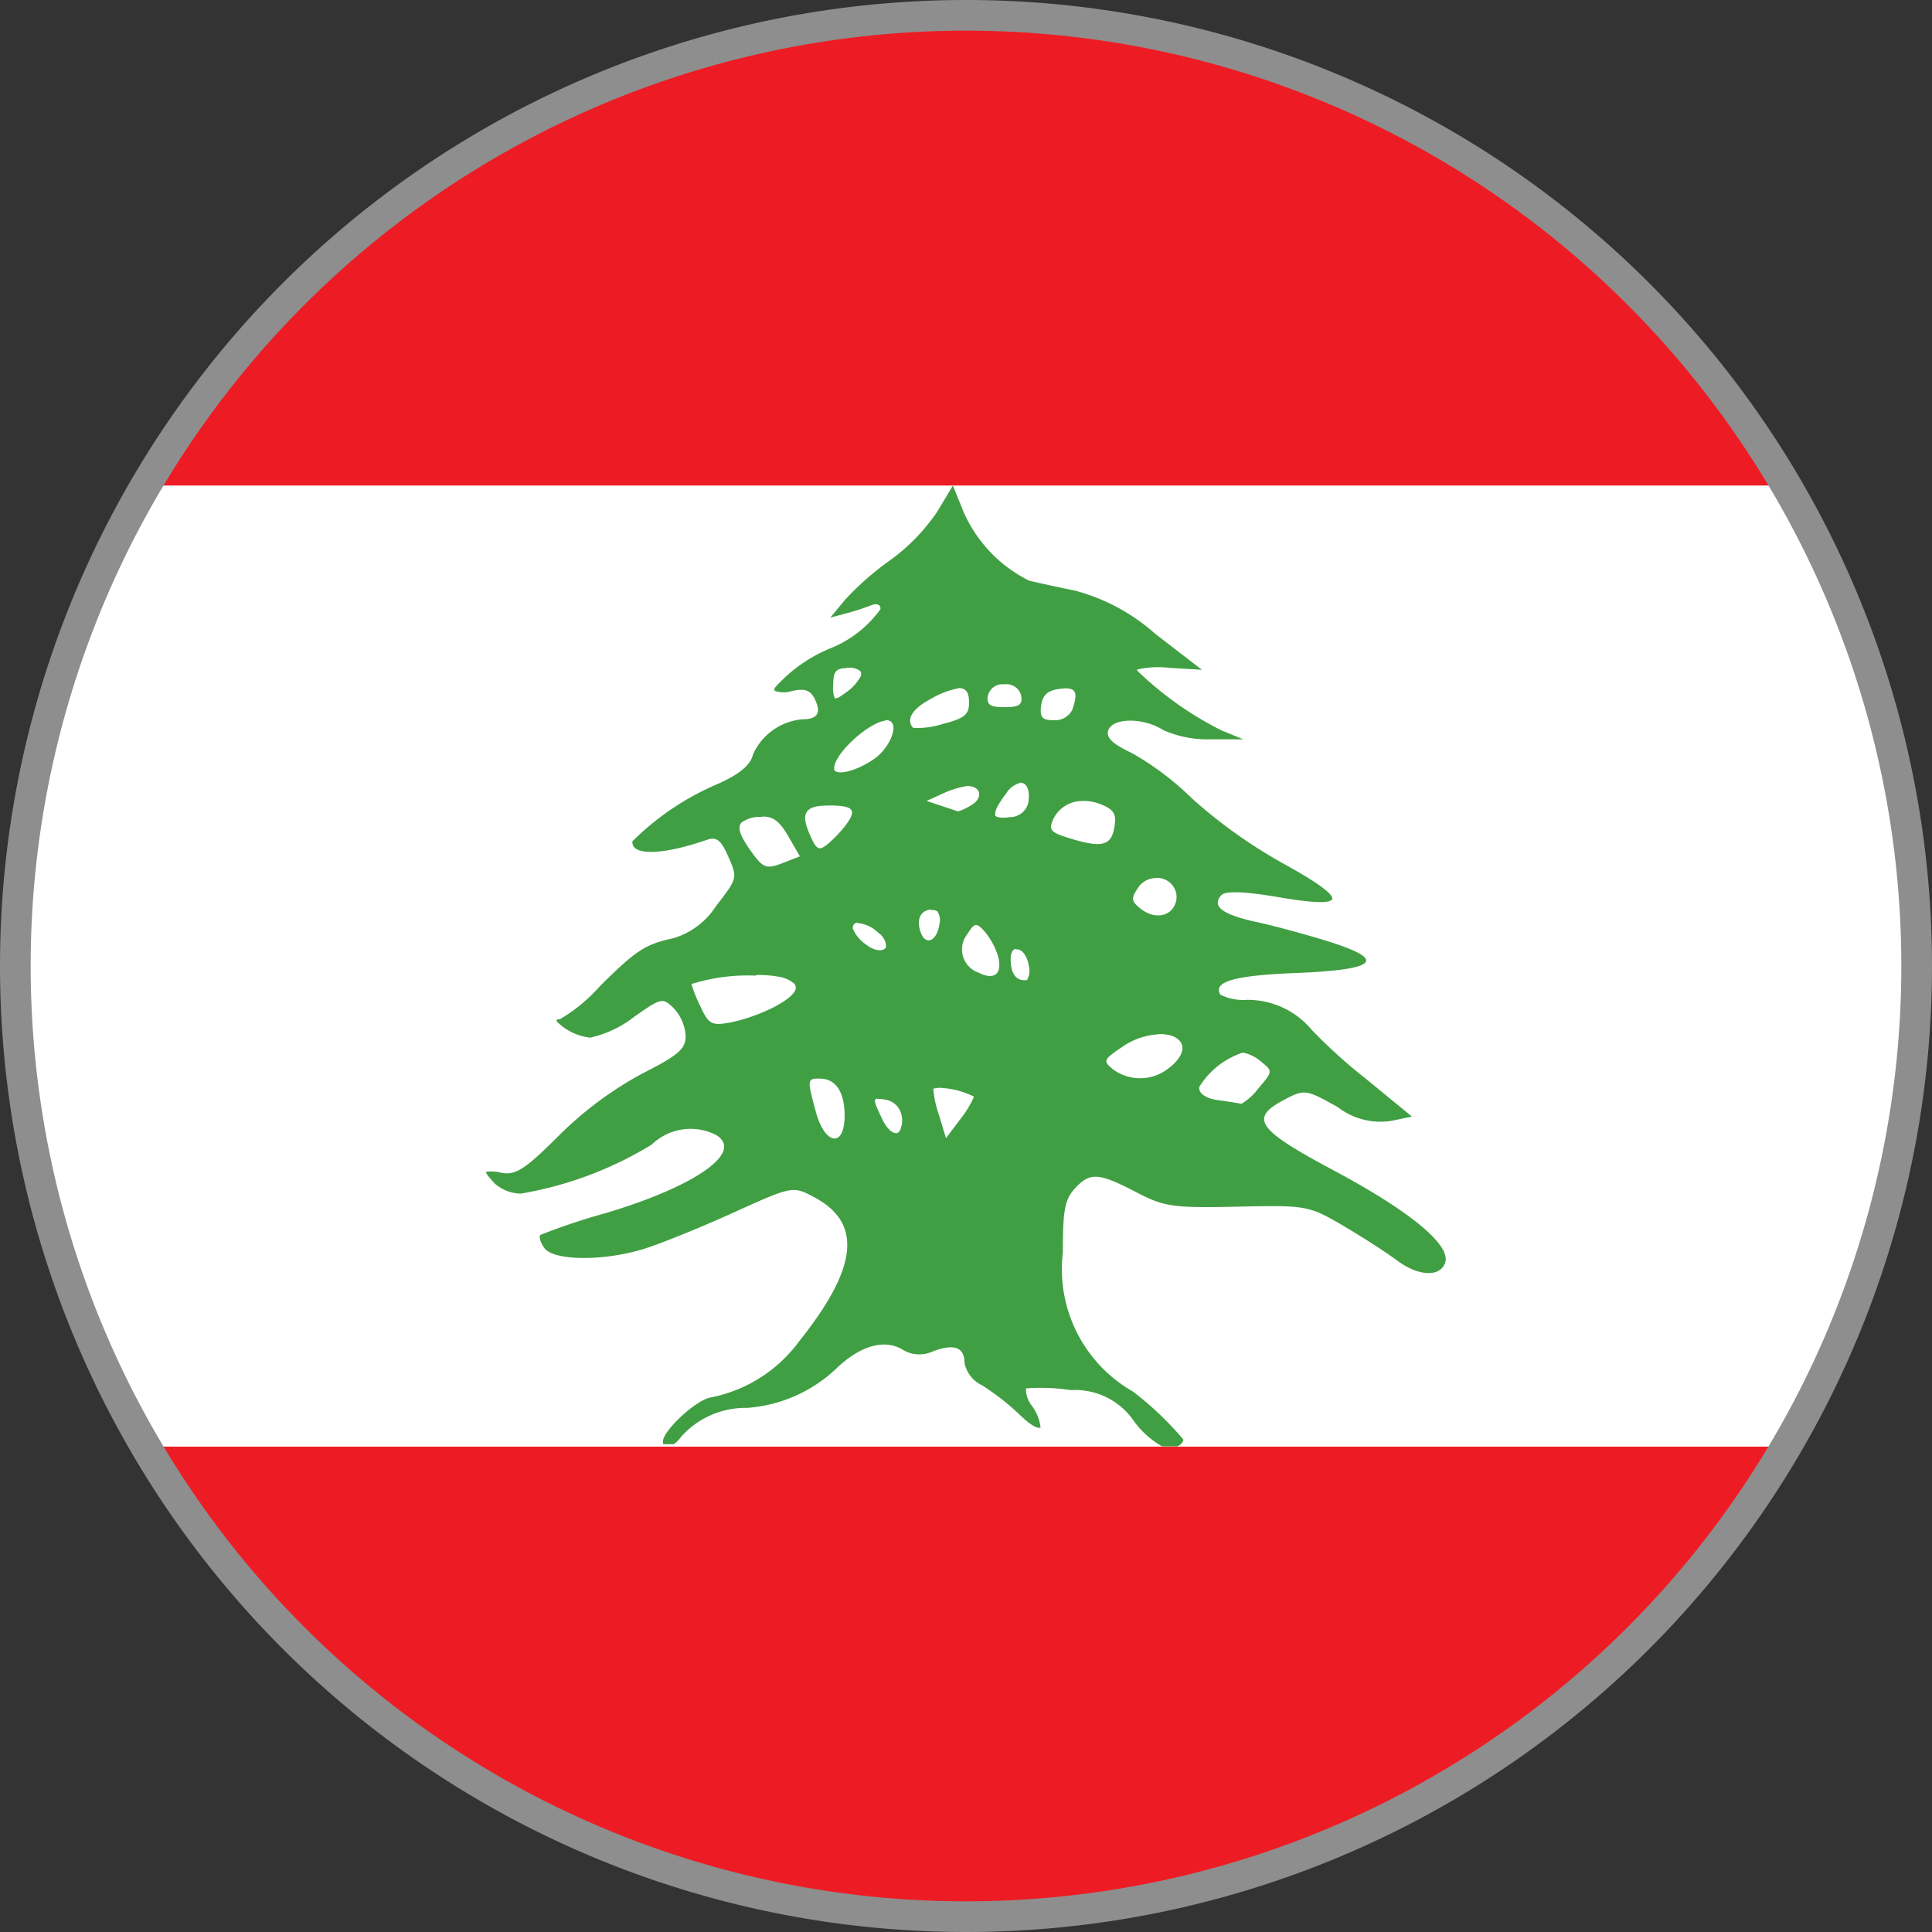
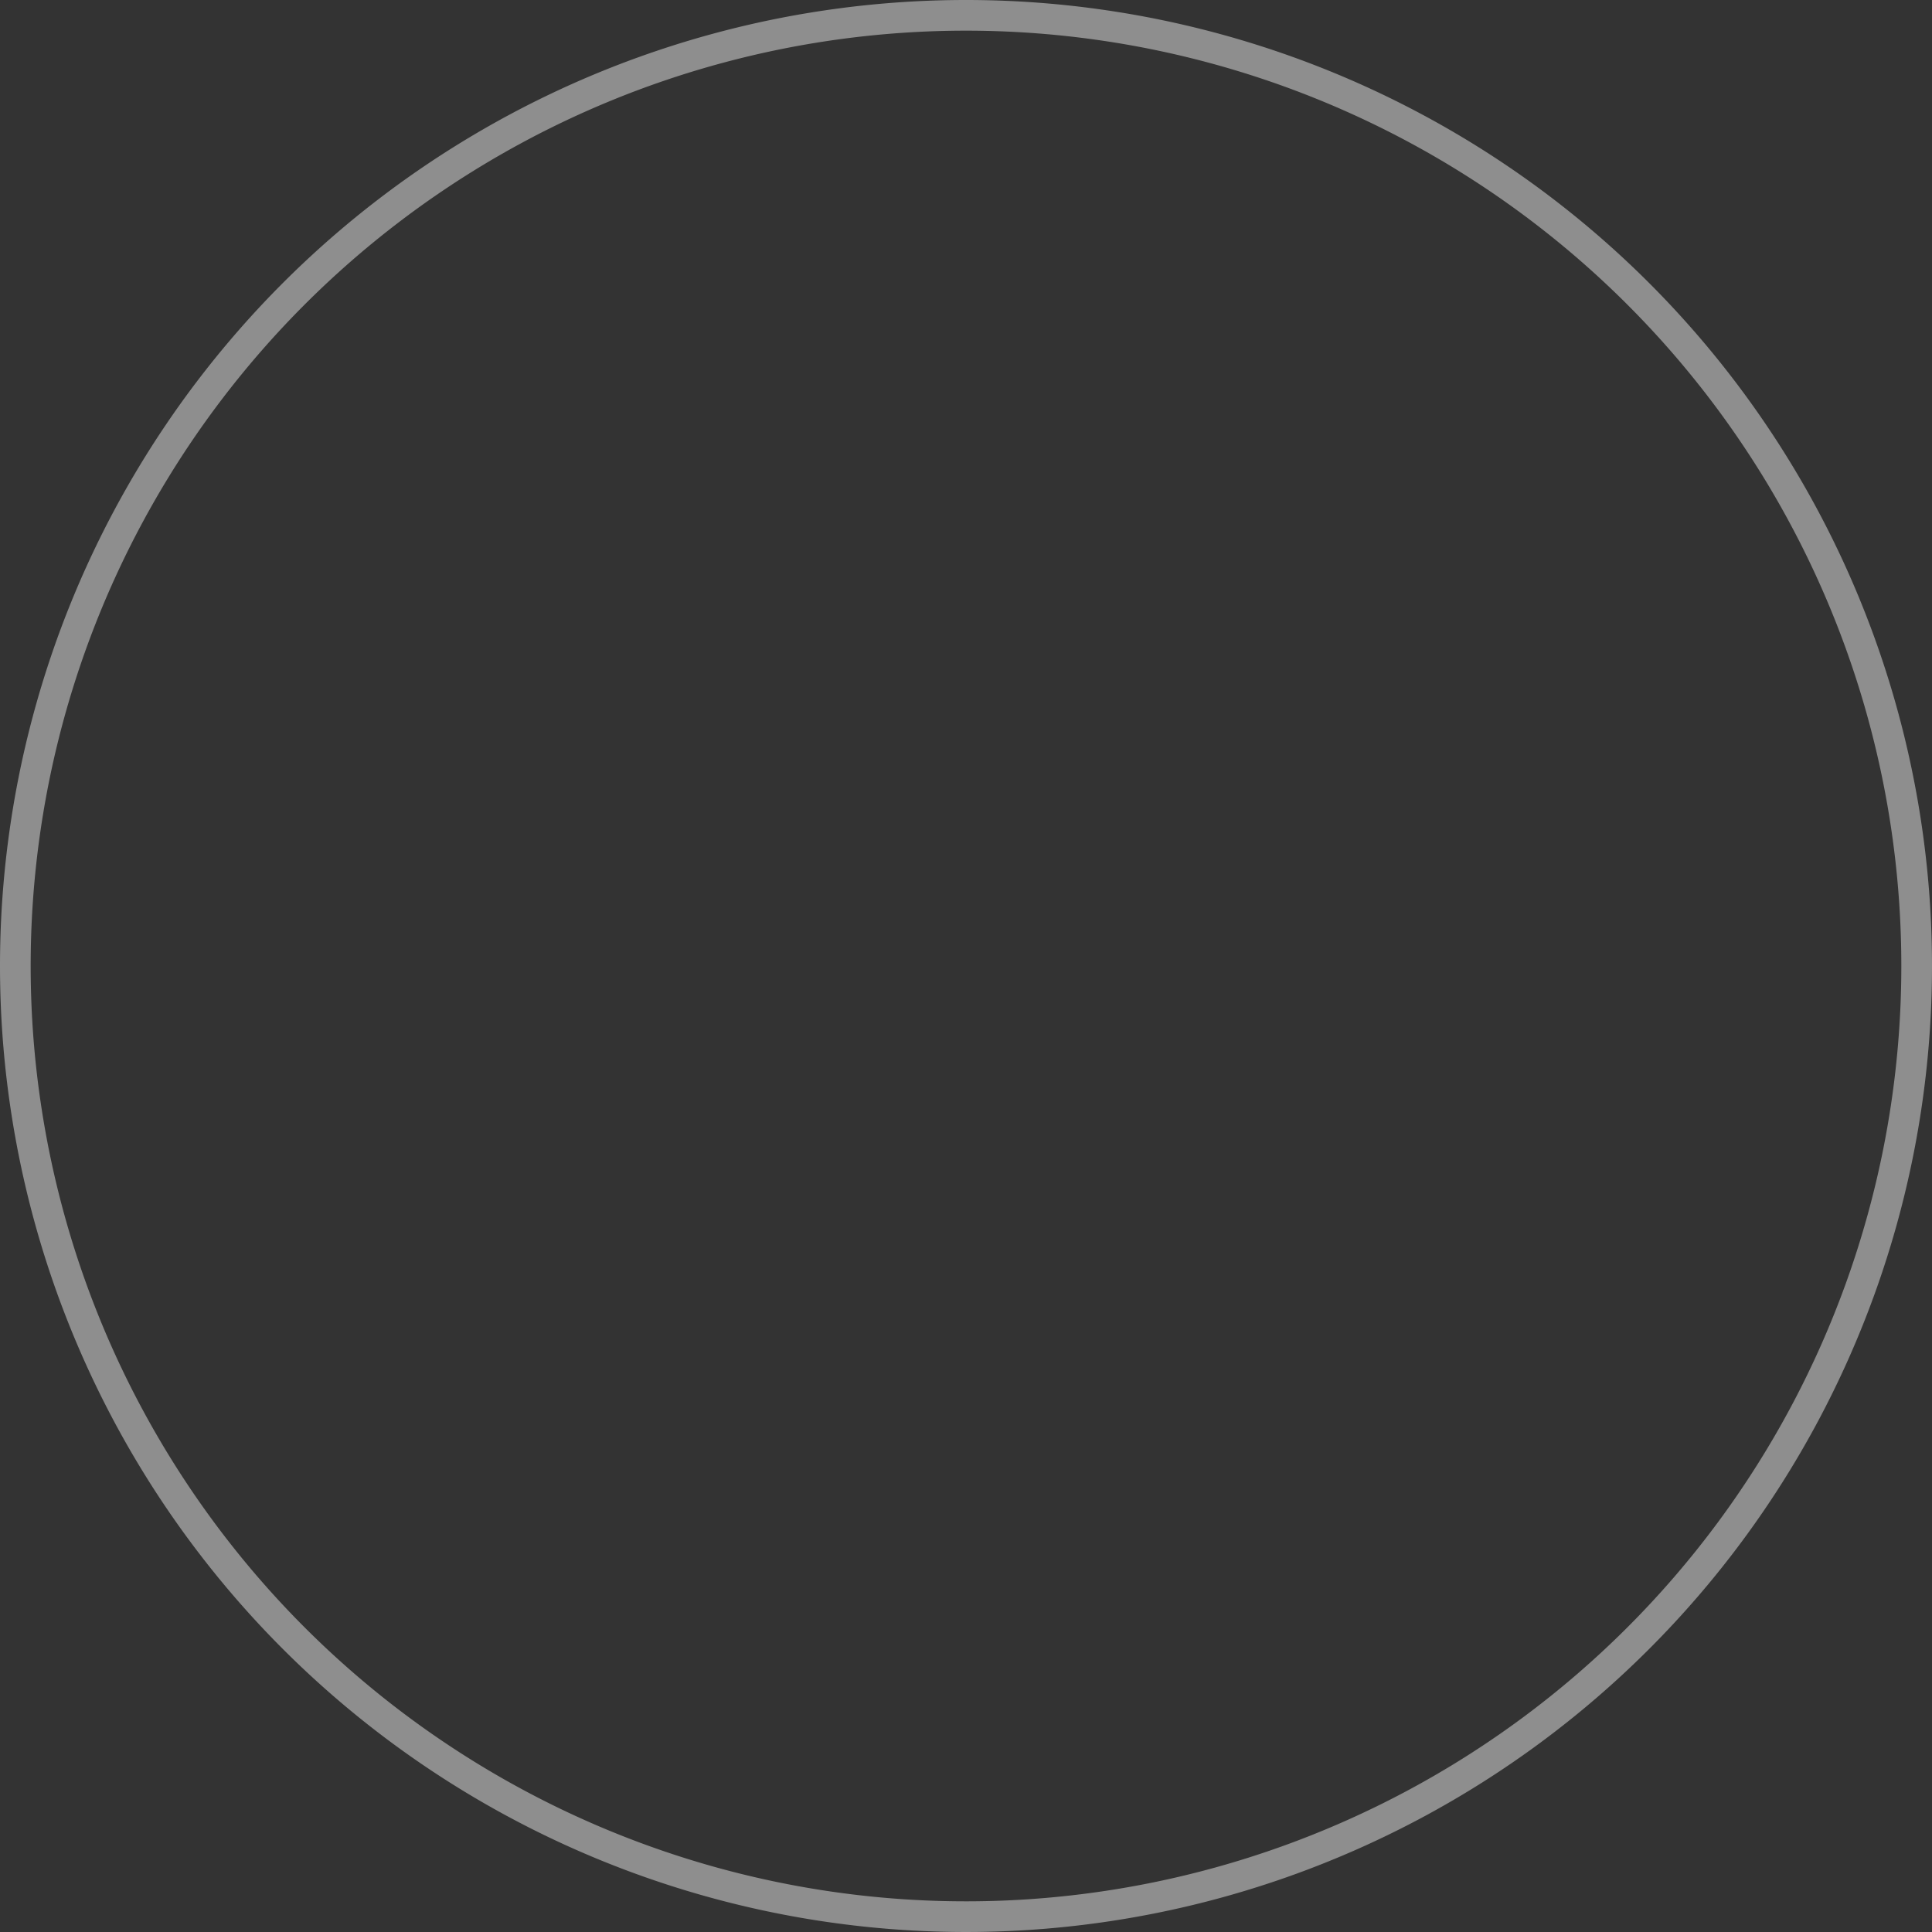
<svg xmlns="http://www.w3.org/2000/svg" width="31.5" height="31.5" viewBox="0 0 31.5 31.5">
  <rect x="0" y="0" width="31.5" height="31.5" fill="#333333" stroke="none" />
  <defs>
    <clipPath id="clip-path">
-       <circle id="Ellipse_155" data-name="Ellipse 155" cx="15.5" cy="15.5" r="15.5" fill="none" stroke="#000" stroke-width="0.5" />
-     </clipPath>
+       </clipPath>
    <clipPath id="clip-path-2">
-       <rect id="Rectangle_758" data-name="Rectangle 758" width="53.726" height="31.34" fill="none" />
-     </clipPath>
+       </clipPath>
  </defs>
  <g id="Lebanon" transform="translate(-796.258 -644.854)">
    <g id="Group_2038" data-name="Group 2038" transform="translate(796.508 645.104)" clip-path="url(#clip-path)">
      <g id="Group_2037" data-name="Group 2037" transform="translate(-11.363 -0.169)">
        <g id="Group_2036" data-name="Group 2036">
          <g id="Group_2035" data-name="Group 2035" clip-path="url(#clip-path-2)">
            <rect id="Rectangle_754" data-name="Rectangle 754" width="53.726" height="31.34" fill="#fff" />
-             <rect id="Rectangle_755" data-name="Rectangle 755" width="53.726" height="7.835" transform="translate(0 23.505)" fill="#ed1c24" />
            <rect id="Rectangle_756" data-name="Rectangle 756" width="53.726" height="7.835" fill="#ed1c24" />
            <g id="Group_2034" data-name="Group 2034">
              <g id="Group_2033" data-name="Group 2033" clip-path="url(#clip-path-2)">
                <path id="Path_2535" data-name="Path 2535" d="M820.942,661.92l-.256.427a3.19,3.19,0,0,1-.761.786,4.7,4.7,0,0,0-.74.648l-.242.292.255-.068a3.884,3.884,0,0,0,.409-.132c.084-.036.154-.016.154.045v.005a.033.033,0,0,1,0,.012,1.846,1.846,0,0,1-.828.643,2.457,2.457,0,0,0-.9.646l0,.01v.032l0,0h0l0,0,.005,0a.42.42,0,0,0,.273.005c.217-.048.307-.018.38.13.109.228.047.33-.207.33a.976.976,0,0,0-.8.57c-.04.174-.208.317-.567.48a4.413,4.413,0,0,0-1.4.939.048.048,0,0,0,0,.016c0,.223.5.207,1.212-.039.161-.055.232,0,.353.276.151.344.149.351-.2.8a1.253,1.253,0,0,1-.693.526c-.463.1-.607.191-1.211.792a2.631,2.631,0,0,1-.643.529.086.086,0,0,0-.052.011h0l0,0,0,0v.015h0l0,.005,0,.005,0,0a.911.911,0,0,0,.545.265,1.781,1.781,0,0,0,.709-.333c.454-.32.475-.324.658-.142a.731.731,0,0,1,.19.447c0,.214-.115.312-.71.615a5.91,5.91,0,0,0-1.36,1.013c-.543.543-.7.645-.929.605a.646.646,0,0,0-.254-.018h0l0,0,0,0,0,.007c0,.028.05.085.137.181a.653.653,0,0,0,.428.168,6.008,6.008,0,0,0,2.136-.8.912.912,0,0,1,1.044-.158c.469.276-.315.833-1.792,1.275a10.526,10.526,0,0,0-1.073.358l0,0h0v.005c-.021.034.01.127.073.212.156.2.931.214,1.592.018.264-.078.925-.346,1.467-.591.982-.445.986-.445,1.328-.265.8.419.726,1.149-.234,2.351a2.348,2.348,0,0,1-1.462.922c-.25.061-.762.543-.762.716a.127.127,0,0,0,.008.043h.171a.527.527,0,0,0,.116-.118,1.4,1.4,0,0,1,1.074-.474,2.362,2.362,0,0,0,1.482-.664c.379-.354.763-.46,1.052-.289a.524.524,0,0,0,.5.031c.345-.13.515-.068.515.191a.518.518,0,0,0,.286.363,4.028,4.028,0,0,1,.627.492c.141.137.246.2.3.2h.011l.006,0,0,0s.006,0,.008,0h0l0,0,0,0,0,0,0,0v0l0-.005v-.015a.743.743,0,0,0-.15-.352.448.448,0,0,1-.087-.251s0-.005,0-.007v-.007s0,0,0,0l0-.005v0h0l0,0,0,0a3.146,3.146,0,0,1,.727.028,1.164,1.164,0,0,1,1.049.527,1.494,1.494,0,0,0,.443.39h.246a.166.166,0,0,0,.1-.091v-.023a5.253,5.253,0,0,0-.818-.778,2.3,2.3,0,0,1-1.145-2.27c0-.684.031-.86.191-1.037.25-.274.387-.267,1,.052.463.242.606.262,1.658.239,1.128-.025,1.16-.018,1.729.315.318.187.706.438.865.558.351.263.707.281.79.041.1-.285-.568-.839-1.82-1.507s-1.378-.849-.8-1.152c.329-.173.35-.168.868.121a1.142,1.142,0,0,0,.871.226l.34-.071-.75-.615a8.579,8.579,0,0,1-.885-.8,1.358,1.358,0,0,0-1.058-.488.839.839,0,0,1-.428-.083l-.005-.007,0,0,0,0c-.118-.208.237-.308,1.219-.347,1.324-.052,1.505-.207.593-.5-.364-.116-.911-.265-1.215-.331-.368-.08-.575-.166-.625-.267a.086.086,0,0,1-.011-.038.137.137,0,0,1,0-.026.194.194,0,0,1,.06-.109c.061-.069.36-.06.865.023.566.1.876.118.933.052s-.2-.265-.781-.584a8.238,8.238,0,0,1-1.492-1.061,4.72,4.72,0,0,0-.987-.746c-.321-.152-.424-.253-.384-.372.073-.206.577-.21.9,0a1.8,1.8,0,0,0,.771.148l.531,0-.351-.143a5.563,5.563,0,0,1-1.379-.976.013.013,0,0,1,0-.009v-.01l0,0v0a1.524,1.524,0,0,1,.523-.027l.531.031-.764-.589a3.192,3.192,0,0,0-1.3-.7c-.3-.062-.635-.135-.753-.164a2.267,2.267,0,0,1-1.064-1.111Zm-1.739,2.972h.037a.264.264,0,0,1,.2.06l0,.005,0,0a.074.074,0,0,1,.007.018l0,.007V665l0,.009,0,.007a.779.779,0,0,1-.248.278c-.089.064-.142.1-.173.094a.01.01,0,0,1-.007,0l0,0-.005-.005a.449.449,0,0,1-.023-.208c0-.216.038-.274.212-.279m2.575.265h.005a.244.244,0,0,1,.273.187c.025.146-.036.185-.273.185-.133,0-.209-.013-.248-.05a.155.155,0,0,1-.022-.135.242.242,0,0,1,.265-.187m-.755.062c.13-.01.183.068.183.233,0,.2-.075.26-.434.352a1.316,1.316,0,0,1-.478.062l0,0,0,0c-.123-.137-.014-.311.294-.475a1.391,1.391,0,0,1,.441-.169m1.736,0c.192-.005.216.086.123.352a.317.317,0,0,1-.3.168c-.191,0-.231-.046-.207-.239.023-.171.107-.248.3-.272l.084-.009m-2.928.52h.021c.233,0,.086.438-.211.639-.265.178-.547.255-.627.185l0,0a.045.045,0,0,1-.013-.016l0-.005v-.016a.023.023,0,0,1,0-.01v0c.007-.238.566-.746.841-.771m2.18,1.013c.11-.012.181.109.142.331a.307.307,0,0,1-.3.23c-.127.016-.206.01-.236-.025v0l0-.005,0-.005,0,0,0-.007c-.015-.059.046-.169.18-.349a.381.381,0,0,1,.221-.166m-.867.05a.037.037,0,0,1,.014,0c.222,0,.258.2.057.313a.84.84,0,0,1-.212.1l0,0,0,0-.271-.089-.242-.082.272-.123a1.446,1.446,0,0,1,.388-.119m1.87.244a.732.732,0,0,1,.329.062c.2.083.24.156.2.376-.052.3-.216.333-.773.155-.274-.088-.3-.128-.215-.31a.523.523,0,0,1,.457-.283m-4.138.073h.018c.406,0,.463.071.265.331a2.147,2.147,0,0,1-.281.294c-.136.112-.178.1-.264-.078-.1-.212-.137-.352-.085-.436s.16-.109.347-.11m-1.068.18c.173-.005.28.077.418.313l.194.335-.29.113c-.265.1-.311.082-.529-.227-.139-.2-.192-.324-.154-.406a.191.191,0,0,1,.013-.023l.005-.005.005-.005a.512.512,0,0,1,.3-.091c.012,0,.024,0,.035,0m6.393,1a.314.314,0,0,1,.362.338c-.037.278-.34.358-.588.157-.15-.119-.156-.164-.039-.338a.347.347,0,0,1,.265-.157m-3.629.52h.021a.186.186,0,0,1,.046.007c.007.005.016.009.023.014l.008.005,0,0,0,0,0,.005a.253.253,0,0,1,.029.191c-.038.286-.228.37-.308.137-.073-.208,0-.356.171-.367m-1.213.219a.537.537,0,0,1,.349.157.282.282,0,0,1,.128.2c0,.005,0,.012,0,.016s0,.007,0,.011l0,.007a.042.042,0,0,1-.006.011v.005l0,0-.013.013s0,0,0,0c-.055.043-.174.034-.309-.071a.6.6,0,0,1-.212-.256v-.009a.084.084,0,0,1,.078-.093m1.928.041c.037,0,.077.034.143.107a1.171,1.171,0,0,1,.214.388c.085.294-.048.417-.31.283a.4.4,0,0,1-.187-.627c.062-.1.1-.146.14-.151m.673.4c.071-.009.168.1.192.278a.292.292,0,0,1-.033.222l0,0,0,0,0,0,0,0H822.1c-.138,0-.216-.125-.216-.346,0-.1.036-.157.079-.162m-4.227.424a1.834,1.834,0,0,1,.348.025.513.513,0,0,1,.267.112.14.14,0,0,1,.023.032.149.149,0,0,0,.005.018.128.128,0,0,1,0,.037q-.026.125-.355.3a3.007,3.007,0,0,1-.689.246c-.326.061-.371.037-.506-.251a2.31,2.31,0,0,1-.148-.367h0s0,0,0-.005l0,0,0,0,0,0a3.058,3.058,0,0,1,1.048-.137m6.556.954c.379-.018.585.239.173.558a.748.748,0,0,1-.9.02c-.174-.141-.165-.16.151-.374a1.145,1.145,0,0,1,.573-.2m1.384.3a.053.053,0,0,1,.019,0,.651.651,0,0,1,.289.15c.184.148.183.156-.046.425a.993.993,0,0,1-.281.257h-.007c-.03-.009-.2-.036-.37-.059-.191-.027-.312-.1-.312-.2a.075.075,0,0,1,0-.014,1.318,1.318,0,0,1,.707-.561m-6.954.423h.06c.262,0,.406.216.406.605,0,.526-.32.483-.468-.06-.129-.474-.142-.536,0-.545m1.987.15a1.358,1.358,0,0,1,.588.143l0,0,0,0h0l0,0v.007a1.731,1.731,0,0,1-.228.371l-.226.3-.119-.392a1.665,1.665,0,0,1-.088-.415v0l0,0v0h0l0,0h0l0,0,0,0a.191.191,0,0,1,.053-.007m-.967.173a.67.67,0,0,1,.134.014.318.318,0,0,1,.257.233.389.389,0,0,1-.023.274.04.04,0,0,1-.009.012.028.028,0,0,1-.01.009l-.005.005a.091.091,0,0,1-.023.011l-.009,0h-.019c-.064-.009-.148-.089-.219-.243-.085-.18-.123-.263-.108-.3a.02.02,0,0,1,.006-.007.048.048,0,0,1,.03-.013" transform="translate(-794.293 -654.084)" fill="#419f43" />
              </g>
            </g>
          </g>
        </g>
      </g>
    </g>
    <path id="Path_2536" data-name="Path 2536" d="M15.5,0A15.5,15.5,0,1,1,0,15.5,15.5,15.5,0,0,1,15.5,0Z" transform="translate(796.508 645.104)" fill="none" stroke="#8e8e8e" stroke-width="0.5" />
  </g>
</svg>